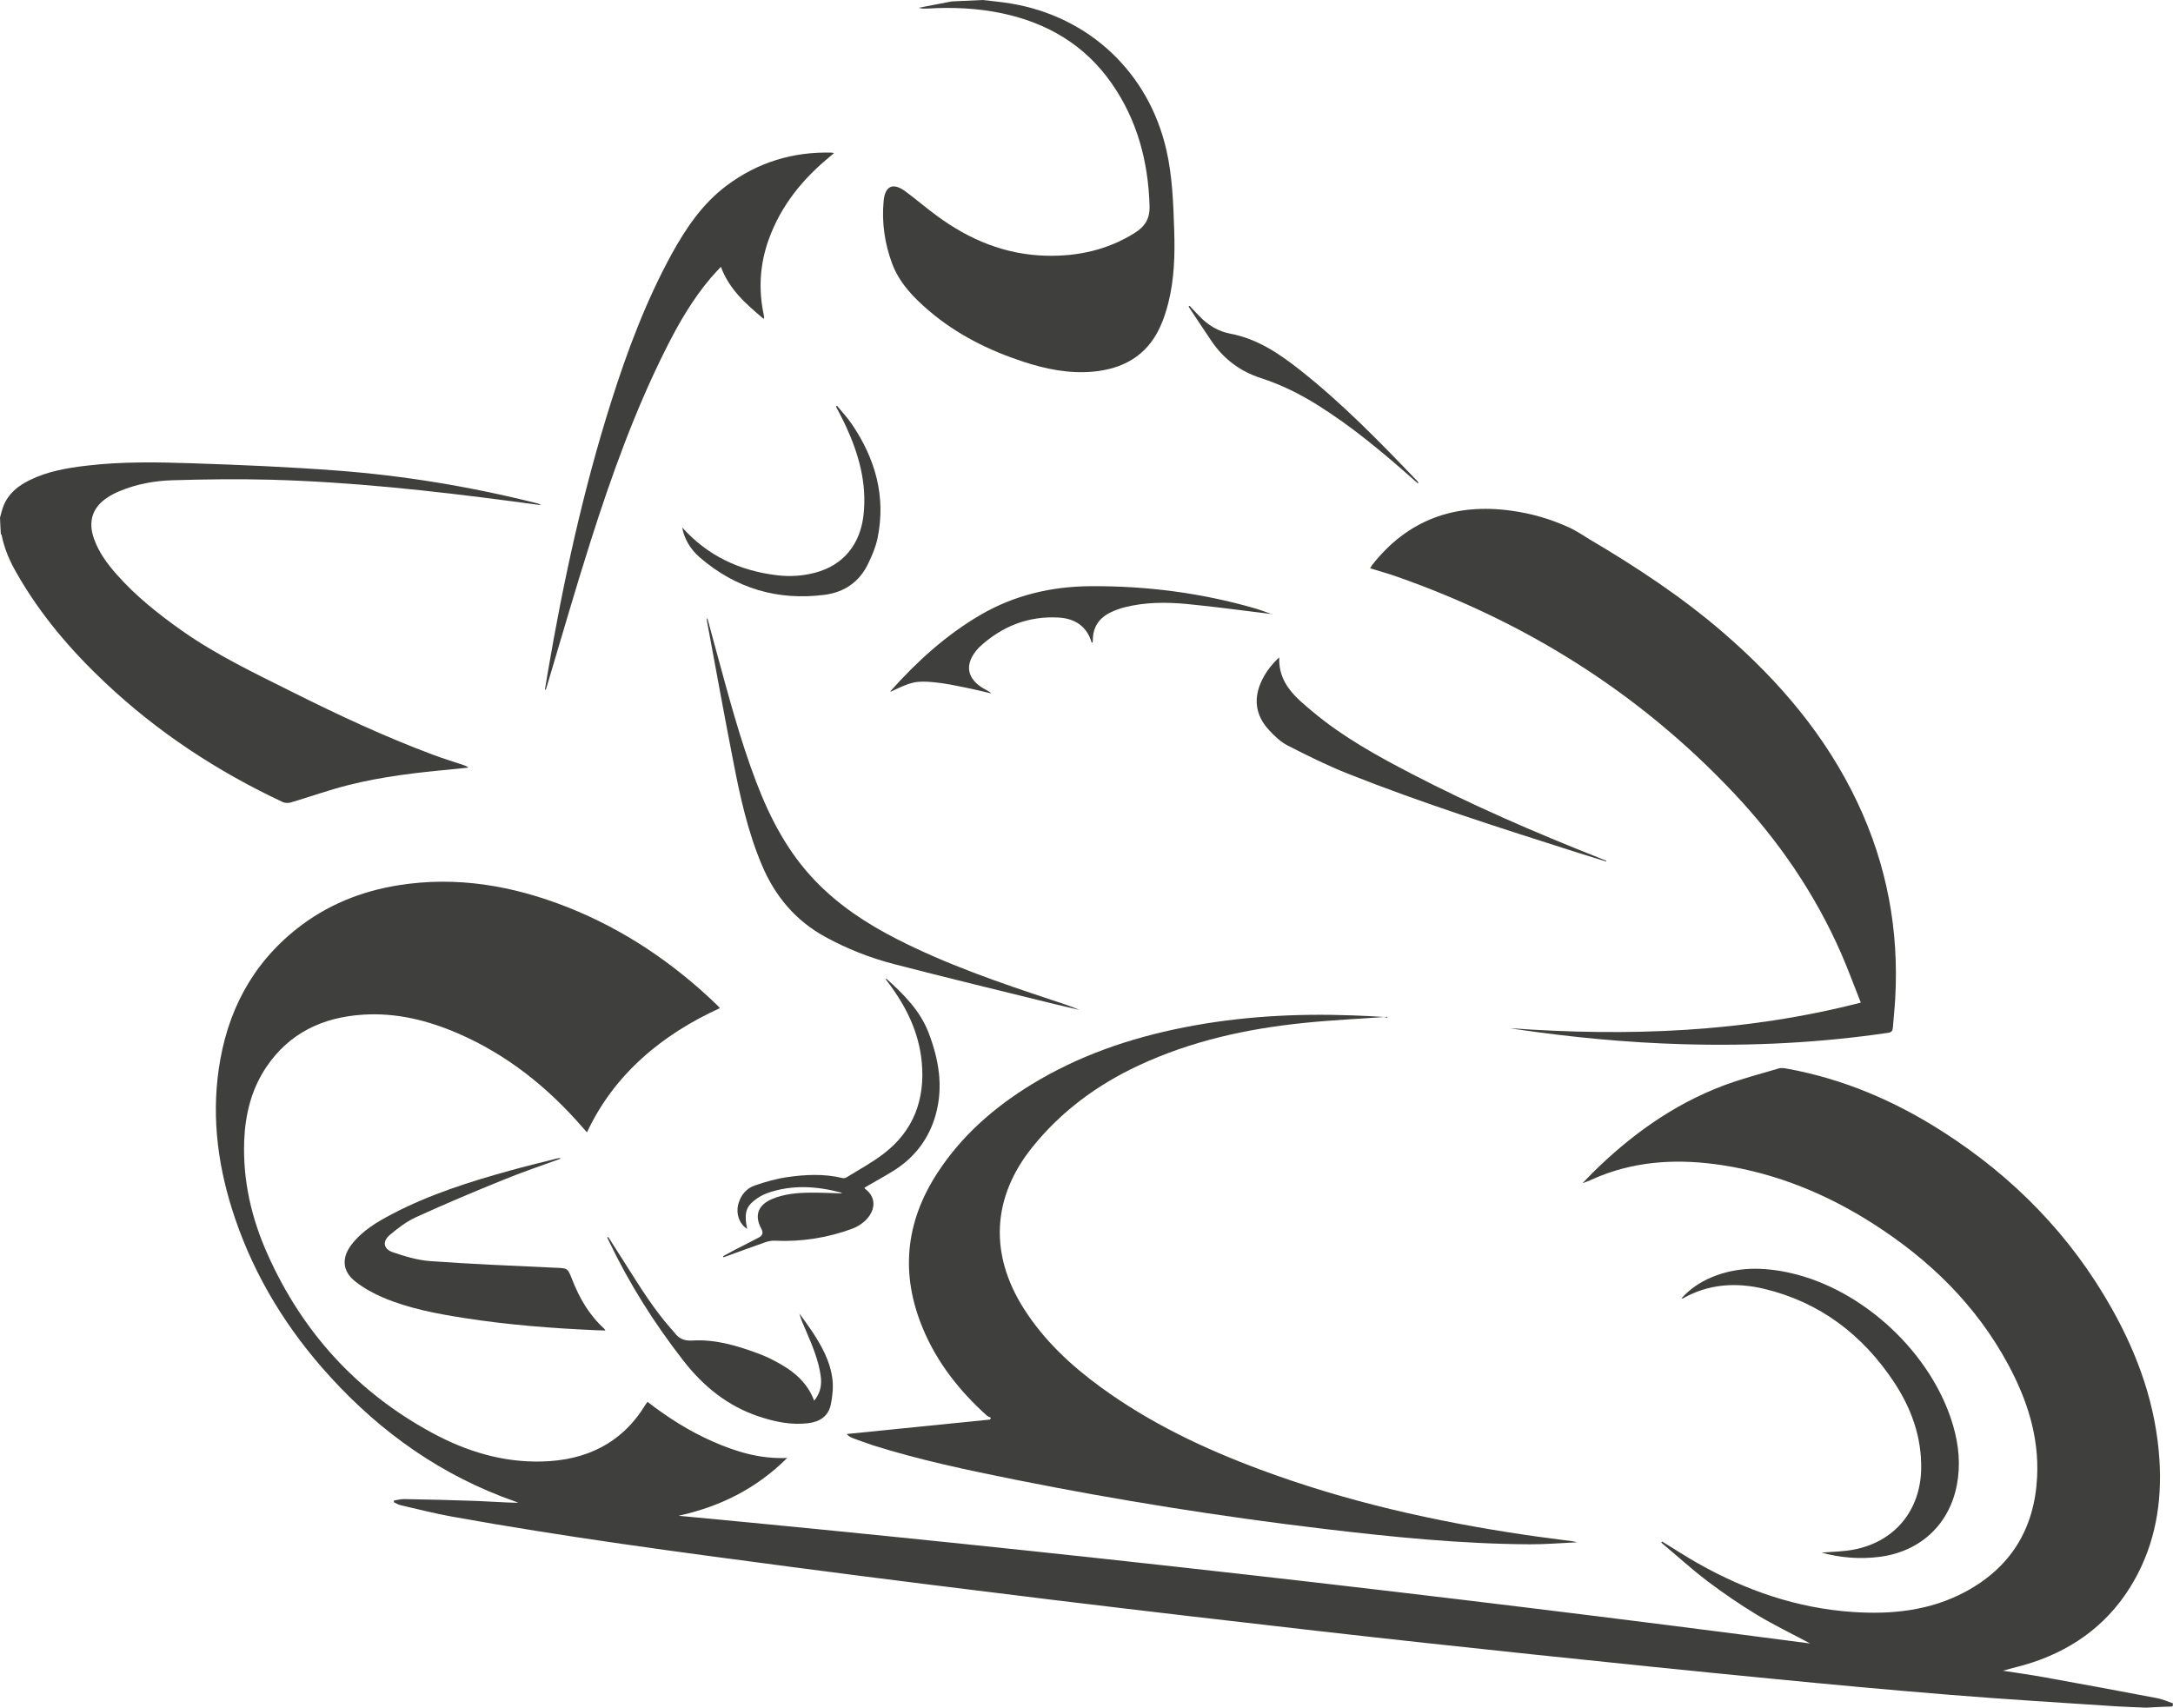
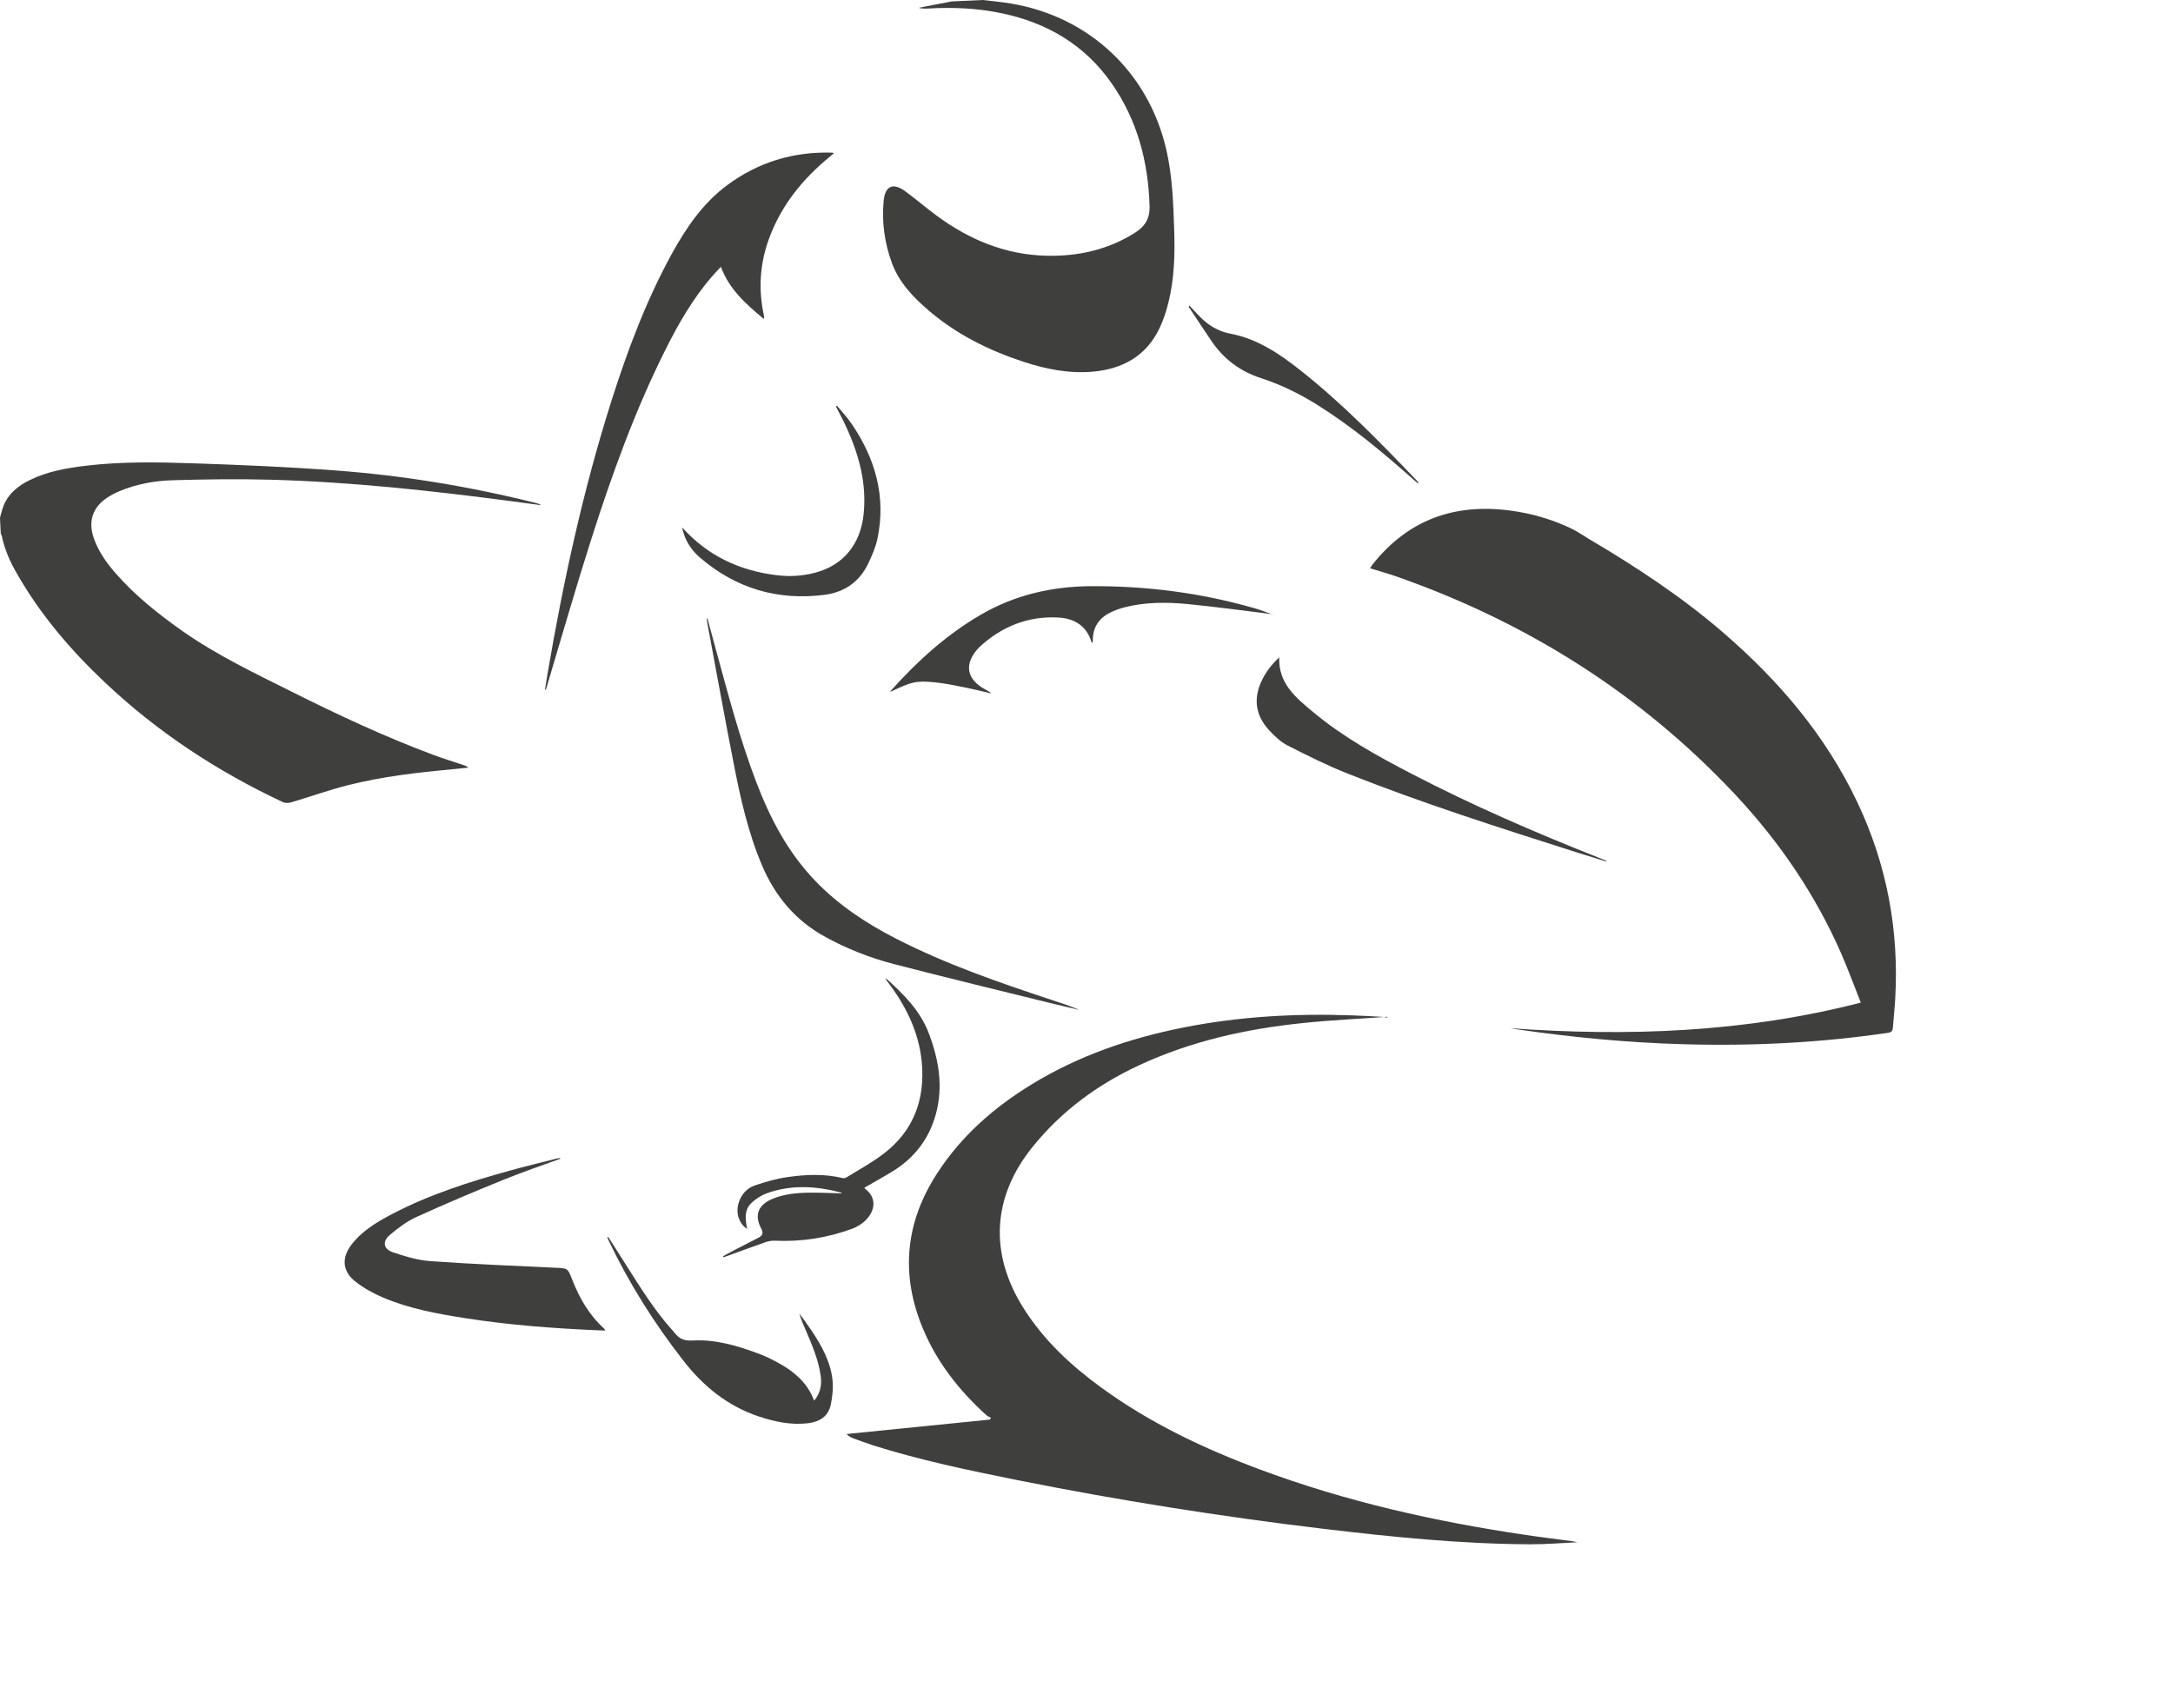
<svg xmlns="http://www.w3.org/2000/svg" version="1.1" x="0px" y="0px" width="24.515px" height="19.265px" viewBox="0 0 24.515 19.265" style="overflow:visible;enable-background:new 0 0 24.515 19.265;" xml:space="preserve">
  <style type="text/css">
	.st0{fill:#3F3F3E;}
</style>
  <defs>
</defs>
  <g>
-     <path class="st0" d="M24.21,19.265c-0.117-0.005-0.233-0.009-0.35-0.016c-0.617-0.041-1.235-0.078-1.851-0.128   c-0.682-0.055-1.364-0.118-2.045-0.185c-0.886-0.086-1.771-0.177-2.656-0.27c-0.819-0.086-1.639-0.175-2.457-0.268   c-0.984-0.112-1.967-0.227-2.949-0.346c-0.983-0.12-1.965-0.242-2.946-0.371c-1.292-0.17-2.583-0.341-3.866-0.573   c-0.193-0.035-0.383-0.084-0.574-0.128c-0.026-0.006-0.049-0.022-0.073-0.033c0.001-0.006,0.001-0.013,0.002-0.019   c0.039-0.006,0.079-0.017,0.118-0.016c0.271,0.005,0.543,0.011,0.814,0.021c0.156,0.006,0.311,0.018,0.469,0.021   c-0.012-0.005-0.023-0.011-0.035-0.015c-0.82-0.287-1.507-0.771-2.088-1.409c-0.477-0.523-0.844-1.115-1.072-1.787   c-0.186-0.547-0.266-1.107-0.183-1.683c0.092-0.64,0.37-1.179,0.884-1.585c0.335-0.264,0.718-0.419,1.137-0.487   c0.661-0.107,1.296,0.003,1.912,0.246c0.638,0.252,1.196,0.63,1.689,1.105c0.009,0.009,0.018,0.019,0.032,0.034   c-0.322,0.148-0.618,0.329-0.878,0.565c-0.26,0.235-0.469,0.51-0.622,0.837c-0.023-0.026-0.041-0.047-0.059-0.067   c-0.391-0.448-0.846-0.811-1.395-1.049c-0.342-0.148-0.697-0.236-1.072-0.212c-0.453,0.029-0.832,0.205-1.092,0.592   c-0.168,0.25-0.237,0.532-0.249,0.829c-0.017,0.45,0.082,0.878,0.265,1.285c0.393,0.88,1.012,1.557,1.861,2.015   c0.384,0.207,0.793,0.332,1.235,0.32c0.499-0.013,0.902-0.206,1.168-0.644c0.006-0.009,0.013-0.017,0.021-0.029   c0.23,0.178,0.471,0.331,0.735,0.447c0.263,0.116,0.533,0.199,0.841,0.186C8.53,16.797,8.12,16.998,7.655,17.1   c4.265,0.401,8.52,0.884,12.767,1.441c-0.2-0.107-0.404-0.205-0.597-0.321c-0.193-0.117-0.381-0.245-0.561-0.381   c-0.18-0.137-0.348-0.29-0.522-0.436c0.003-0.004,0.007-0.008,0.01-0.012c0.136,0.083,0.27,0.171,0.409,0.249   c0.539,0.304,1.113,0.502,1.734,0.545c0.443,0.031,0.876-0.013,1.275-0.226c0.516-0.276,0.783-0.714,0.812-1.296   c0.023-0.459-0.115-0.879-0.33-1.276c-0.359-0.663-0.881-1.172-1.511-1.576c-0.525-0.337-1.092-0.571-1.711-0.666   c-0.47-0.072-0.933-0.055-1.381,0.123c-0.064,0.026-0.126,0.057-0.195,0.08c0.034-0.035,0.068-0.071,0.102-0.106   c0.43-0.427,0.913-0.778,1.484-0.994c0.204-0.077,0.416-0.132,0.626-0.194c0.029-0.009,0.063-0.004,0.094,0.002   c0.635,0.115,1.216,0.364,1.756,0.71c0.799,0.511,1.446,1.171,1.911,2.001c0.297,0.529,0.496,1.091,0.535,1.701   c0.031,0.48-0.046,0.941-0.286,1.364c-0.26,0.457-0.649,0.757-1.144,0.922c-0.106,0.035-0.216,0.06-0.337,0.094   c0.162,0.025,0.313,0.046,0.463,0.073c0.427,0.077,0.853,0.156,1.279,0.237c0.06,0.011,0.118,0.038,0.176,0.058   c0,0.019,0.009,0.037-0.027,0.037C24.395,19.254,24.303,19.261,24.21,19.265z" />
    <path class="st0" d="M0,5.84c0.013-0.045,0.023-0.091,0.04-0.134c0.056-0.14,0.165-0.226,0.296-0.29   c0.203-0.1,0.422-0.137,0.644-0.163C1.37,5.207,1.763,5.213,2.155,5.226c0.546,0.018,1.093,0.041,1.638,0.082   C4.556,5.365,5.309,5.49,6.051,5.676c0.018,0.004,0.036,0.01,0.052,0.023C5.989,5.683,5.875,5.668,5.76,5.653   C4.863,5.535,3.963,5.437,3.057,5.412c-0.371-0.01-0.743-0.005-1.114,0.006c-0.201,0.006-0.402,0.043-0.59,0.121   c-0.049,0.02-0.096,0.044-0.14,0.073C1.043,5.723,0.992,5.882,1.059,6.074c0.054,0.154,0.148,0.283,0.255,0.404   c0.218,0.248,0.475,0.451,0.744,0.641c0.386,0.271,0.81,0.473,1.23,0.683c0.521,0.261,1.049,0.508,1.595,0.712   c0.113,0.042,0.228,0.078,0.343,0.116C5.245,8.636,5.264,8.642,5.283,8.66c-0.06,0.006-0.12,0.012-0.18,0.018   C4.708,8.715,4.314,8.76,3.93,8.857C3.711,8.912,3.497,8.989,3.28,9.053C3.253,9.061,3.216,9.06,3.191,9.049   C2.453,8.703,1.779,8.261,1.186,7.701C0.795,7.333,0.45,6.928,0.184,6.459C0.109,6.328,0.049,6.19,0.019,6.04   c-0.001-0.007-0.007-0.013-0.01-0.019C0.005,5.961,0.003,5.9,0,5.84z" />
    <path class="st0" d="M11.087,0c0.106,0.013,0.213,0.022,0.319,0.04c0.883,0.148,1.552,0.778,1.752,1.649   c0.069,0.3,0.079,0.605,0.089,0.911c0.009,0.276,0.001,0.551-0.067,0.82c-0.024,0.095-0.055,0.189-0.096,0.277   c-0.149,0.318-0.416,0.465-0.755,0.496c-0.27,0.024-0.53-0.029-0.784-0.112c-0.39-0.128-0.754-0.309-1.068-0.578   c-0.173-0.148-0.331-0.312-0.413-0.531C9.98,2.745,9.946,2.508,9.969,2.266c0.016-0.17,0.107-0.209,0.244-0.108   c0.12,0.088,0.233,0.186,0.353,0.274c0.368,0.272,0.775,0.442,1.239,0.453c0.355,0.008,0.688-0.065,0.993-0.255   c0.117-0.073,0.175-0.159,0.171-0.306c-0.015-0.503-0.139-0.97-0.428-1.384c-0.302-0.433-0.726-0.682-1.237-0.79   c-0.275-0.058-0.553-0.07-0.833-0.054c-0.035,0.002-0.07,0.003-0.108-0.008c0.125-0.024,0.25-0.048,0.374-0.072   C10.854,0.011,10.971,0.005,11.087,0z" />
    <path class="st0" d="M17.039,11.6c1.328,0.095,2.645,0.048,3.954-0.289c-0.077-0.193-0.144-0.377-0.222-0.556   c-0.295-0.672-0.704-1.269-1.205-1.802c-1.063-1.13-2.341-1.932-3.802-2.446c-0.099-0.035-0.201-0.063-0.307-0.096   c0.008-0.013,0.015-0.026,0.023-0.037c0.402-0.511,0.931-0.7,1.567-0.613c0.229,0.031,0.45,0.095,0.66,0.192   c0.077,0.035,0.147,0.084,0.22,0.128c0.534,0.315,1.05,0.655,1.52,1.061c0.624,0.54,1.151,1.157,1.507,1.909   c0.333,0.703,0.472,1.444,0.427,2.22c-0.006,0.107-0.018,0.214-0.026,0.321c-0.003,0.037-0.014,0.054-0.056,0.06   c-0.769,0.113-1.542,0.151-2.319,0.128c-0.628-0.018-1.253-0.078-1.875-0.169C17.083,11.608,17.061,11.604,17.039,11.6z" />
    <path class="st0" d="M15.651,11.471c-0.316,0.023-0.633,0.037-0.948,0.07c-0.643,0.066-1.269,0.204-1.859,0.48   c-0.467,0.218-0.872,0.517-1.196,0.919c-0.456,0.566-0.489,1.205-0.099,1.821c0.228,0.36,0.533,0.644,0.874,0.892   c0.55,0.401,1.159,0.69,1.794,0.926c0.971,0.362,1.976,0.587,2.999,0.738c0.173,0.026,0.348,0.046,0.521,0.07   c0.015,0.002,0.029,0.006,0.058,0.012c-0.189,0.009-0.363,0.024-0.536,0.023c-0.778-0.004-1.551-0.082-2.323-0.174   c-1.165-0.139-2.323-0.323-3.473-0.553c-0.543-0.109-1.086-0.223-1.616-0.39c-0.075-0.024-0.149-0.053-0.224-0.08   c-0.026-0.01-0.05-0.023-0.072-0.047c0.539-0.054,1.078-0.109,1.617-0.163c0.004-0.007,0.008-0.013,0.012-0.02   c-0.016-0.009-0.035-0.015-0.049-0.027c-0.308-0.278-0.56-0.597-0.72-0.982c-0.254-0.61-0.198-1.194,0.161-1.748   c0.273-0.422,0.641-0.744,1.066-1.004c0.531-0.325,1.11-0.523,1.718-0.643c0.627-0.124,1.26-0.159,1.898-0.136   c0.115,0.004,0.23,0.01,0.345,0.017c0.018,0.001,0.036,0.006,0.054,0.009C15.652,11.476,15.651,11.474,15.651,11.471z" />
    <path class="st0" d="M6.148,7.779c0.009-0.057,0.019-0.114,0.028-0.171c0.177-1.04,0.4-2.069,0.719-3.076   c0.182-0.574,0.393-1.137,0.683-1.667C7.74,2.572,7.925,2.298,8.197,2.094C8.55,1.83,8.948,1.709,9.388,1.722   c0.003,0,0.007,0.002,0.02,0.006C9.392,1.742,9.379,1.754,9.366,1.764C9.055,2.018,8.809,2.321,8.672,2.703   c-0.1,0.278-0.117,0.563-0.055,0.852C8.619,3.564,8.62,3.574,8.621,3.583c0,0.003-0.002,0.006-0.006,0.014   C8.421,3.433,8.229,3.27,8.133,3.01C8.091,3.056,8.055,3.092,8.022,3.131C7.815,3.374,7.656,3.648,7.514,3.932   C7.164,4.628,6.901,5.359,6.665,6.1C6.495,6.633,6.341,7.171,6.18,7.708C6.173,7.732,6.166,7.757,6.158,7.781   C6.155,7.78,6.151,7.78,6.148,7.779z" />
    <path class="st0" d="M6.32,13.073c-0.214,0.078-0.43,0.151-0.641,0.237c-0.33,0.134-0.658,0.272-0.982,0.42   c-0.108,0.049-0.207,0.124-0.298,0.201c-0.087,0.073-0.075,0.159,0.032,0.196c0.136,0.046,0.279,0.09,0.421,0.1   c0.47,0.034,0.941,0.053,1.412,0.075c0.139,0.006,0.139,0.001,0.189,0.128c0.082,0.212,0.193,0.405,0.363,0.559   c0.004,0.004,0.006,0.009,0.014,0.021c-0.038-0.001-0.07-0.002-0.102-0.003c-0.497-0.022-0.994-0.06-1.486-0.137   c-0.313-0.049-0.625-0.107-0.919-0.231c-0.111-0.047-0.221-0.108-0.316-0.183c-0.145-0.115-0.155-0.266-0.042-0.414   c0.12-0.157,0.286-0.255,0.457-0.345c0.423-0.222,0.876-0.365,1.334-0.492c0.172-0.048,0.347-0.089,0.52-0.134   c0.014-0.004,0.029-0.005,0.044-0.007C6.32,13.067,6.32,13.07,6.32,13.073z" />
-     <path class="st0" d="M20.55,17.516c0.124-0.011,0.254-0.011,0.378-0.037c0.454-0.093,0.738-0.444,0.746-0.909   c0.006-0.362-0.113-0.687-0.31-0.983c-0.353-0.53-0.832-0.895-1.457-1.046c-0.317-0.076-0.629-0.059-0.921,0.107   c-0.003,0.001-0.007,0-0.016-0.001c0.096-0.106,0.208-0.182,0.336-0.236c0.29-0.122,0.587-0.118,0.888-0.051   c0.829,0.185,1.605,0.911,1.841,1.725c0.064,0.22,0.085,0.444,0.041,0.671c-0.087,0.447-0.415,0.75-0.875,0.808   C20.978,17.592,20.761,17.573,20.55,17.516z" />
    <path class="st0" d="M7.981,6.977c0.032,0.119,0.064,0.238,0.097,0.357c0.137,0.5,0.268,1.002,0.453,1.487   c0.157,0.412,0.359,0.798,0.669,1.119c0.264,0.274,0.576,0.479,0.912,0.651c0.562,0.288,1.158,0.493,1.756,0.691   c0.104,0.034,0.208,0.068,0.309,0.111c-0.094-0.022-0.189-0.043-0.282-0.066c-0.604-0.149-1.209-0.295-1.811-0.451   c-0.268-0.07-0.527-0.171-0.771-0.305c-0.339-0.185-0.571-0.462-0.719-0.815C8.437,9.384,8.35,8.991,8.274,8.597   C8.171,8.07,8.075,7.541,7.977,7.013C7.975,7.002,7.974,6.99,7.973,6.979C7.976,6.979,7.978,6.978,7.981,6.977z" />
    <path class="st0" d="M8.429,13.864c-0.093-0.06-0.131-0.18-0.096-0.293c0.029-0.094,0.091-0.166,0.182-0.197   c0.119-0.041,0.241-0.076,0.365-0.094c0.207-0.03,0.417-0.04,0.624,0.01c0.015,0.004,0.035,0,0.047-0.008   c0.139-0.086,0.285-0.165,0.415-0.264c0.342-0.26,0.472-0.616,0.433-1.035c-0.032-0.343-0.181-0.639-0.387-0.909   c-0.007-0.009-0.013-0.018-0.02-0.027c0.005-0.002,0.009-0.005,0.01-0.004c0.193,0.174,0.377,0.357,0.473,0.605   c0.115,0.299,0.17,0.607,0.082,0.925c-0.076,0.275-0.24,0.489-0.483,0.639c-0.106,0.065-0.215,0.125-0.322,0.187   c0.002,0.004,0.003,0.008,0.005,0.01c0.149,0.111,0.107,0.266,0.002,0.364c-0.039,0.036-0.088,0.067-0.137,0.086   c-0.284,0.106-0.579,0.152-0.883,0.138c-0.034-0.002-0.071,0.006-0.104,0.017c-0.158,0.055-0.315,0.113-0.472,0.17   c-0.002-0.004-0.004-0.008-0.006-0.012c0.046-0.025,0.091-0.05,0.137-0.074c0.087-0.045,0.175-0.088,0.261-0.134   c0.044-0.023,0.063-0.049,0.032-0.106c-0.08-0.15-0.032-0.266,0.125-0.332c0.138-0.058,0.285-0.07,0.433-0.071   c0.117-0.001,0.233,0.005,0.353,0.008c-0.006-0.004-0.009-0.009-0.013-0.01c-0.277-0.073-0.554-0.09-0.829,0.007   c-0.054,0.019-0.106,0.051-0.151,0.087C8.412,13.62,8.395,13.702,8.429,13.864z" />
    <path class="st0" d="M14.35,6.928c-0.32-0.039-0.639-0.083-0.959-0.114c-0.235-0.022-0.471-0.022-0.703,0.037   c-0.054,0.014-0.108,0.033-0.159,0.058c-0.128,0.062-0.199,0.164-0.2,0.309c0,0.009-0.001,0.019-0.002,0.028   c0,0.001-0.002,0.002-0.004,0.004c-0.003-0.001-0.008-0.001-0.008-0.003c-0.055-0.185-0.191-0.269-0.371-0.28   c-0.345-0.02-0.643,0.1-0.896,0.334c-0.001,0.001-0.003,0.003-0.004,0.004C10.87,7.489,10.9,7.667,11.126,7.784   c0.02,0.01,0.04,0.021,0.057,0.039c-0.099-0.023-0.198-0.048-0.298-0.068c-0.115-0.023-0.229-0.047-0.345-0.058   c-0.208-0.02-0.262-0.004-0.492,0.107c0-0.003-0.002-0.007-0.001-0.008c0.298-0.334,0.626-0.632,1.014-0.859   c0.385-0.224,0.802-0.321,1.244-0.324c0.628-0.004,1.245,0.075,1.849,0.249c0.06,0.017,0.118,0.04,0.176,0.06   c0.009,0.003,0.016,0.009,0.025,0.013C14.352,6.933,14.351,6.93,14.35,6.928z" />
    <path class="st0" d="M18.12,9.719c-0.105-0.033-0.211-0.065-0.316-0.098c-0.873-0.278-1.746-0.555-2.598-0.893   c-0.232-0.092-0.457-0.204-0.68-0.318c-0.078-0.04-0.147-0.106-0.208-0.172c-0.157-0.169-0.181-0.362-0.079-0.569   c0.047-0.095,0.111-0.178,0.193-0.253c-0.012,0.299,0.194,0.46,0.387,0.621c0.336,0.28,0.718,0.491,1.105,0.692   c0.685,0.356,1.392,0.662,2.109,0.946c0.03,0.012,0.059,0.024,0.089,0.036C18.121,9.713,18.12,9.716,18.12,9.719z" />
    <path class="st0" d="M6.862,13.955c0.07,0.109,0.139,0.219,0.209,0.328c0.153,0.242,0.305,0.486,0.495,0.702   c0.014,0.016,0.029,0.03,0.041,0.047c0.052,0.069,0.108,0.097,0.207,0.091c0.253-0.015,0.496,0.056,0.733,0.144   c0.062,0.023,0.123,0.049,0.181,0.08c0.198,0.102,0.373,0.229,0.457,0.455c0.07-0.085,0.088-0.177,0.074-0.278   c-0.024-0.176-0.092-0.338-0.161-0.499c-0.029-0.067-0.06-0.133-0.08-0.207c0.046,0.064,0.094,0.127,0.137,0.192   c0.114,0.171,0.214,0.35,0.237,0.557c0.01,0.091-0.001,0.188-0.019,0.278c-0.028,0.133-0.125,0.195-0.256,0.211   c-0.192,0.023-0.375-0.016-0.556-0.076c-0.354-0.118-0.627-0.341-0.854-0.633c-0.327-0.42-0.609-0.867-0.838-1.347   c-0.006-0.013-0.012-0.026-0.018-0.039C6.856,13.959,6.859,13.957,6.862,13.955z" />
    <path class="st0" d="M7.696,5.95c0.288,0.322,0.651,0.49,1.073,0.54c0.144,0.017,0.287,0.008,0.427-0.029   c0.318-0.084,0.511-0.319,0.547-0.659C9.78,5.45,9.689,5.125,9.544,4.81c-0.035-0.076-0.075-0.15-0.113-0.224   C9.435,4.583,9.438,4.58,9.442,4.577c0.057,0.069,0.119,0.135,0.169,0.209c0.265,0.391,0.386,0.816,0.289,1.287   c-0.02,0.096-0.06,0.19-0.103,0.28C9.7,6.561,9.53,6.68,9.306,6.71C8.774,6.779,8.301,6.639,7.894,6.288   C7.792,6.199,7.721,6.086,7.696,5.95z" />
    <path class="st0" d="M15.996,5.453c-0.015-0.013-0.03-0.025-0.044-0.038c-0.346-0.307-0.699-0.603-1.093-0.849   c-0.199-0.124-0.409-0.228-0.632-0.3c-0.236-0.076-0.421-0.215-0.559-0.418c-0.088-0.129-0.173-0.259-0.259-0.389   c0.004-0.003,0.007-0.006,0.011-0.009c0.037,0.039,0.073,0.077,0.11,0.116c0.098,0.102,0.213,0.173,0.353,0.199   c0.304,0.058,0.552,0.226,0.788,0.413c0.476,0.376,0.898,0.81,1.316,1.247c0.006,0.006,0.01,0.014,0.015,0.021   C16,5.449,15.998,5.451,15.996,5.453z" />
  </g>
</svg>